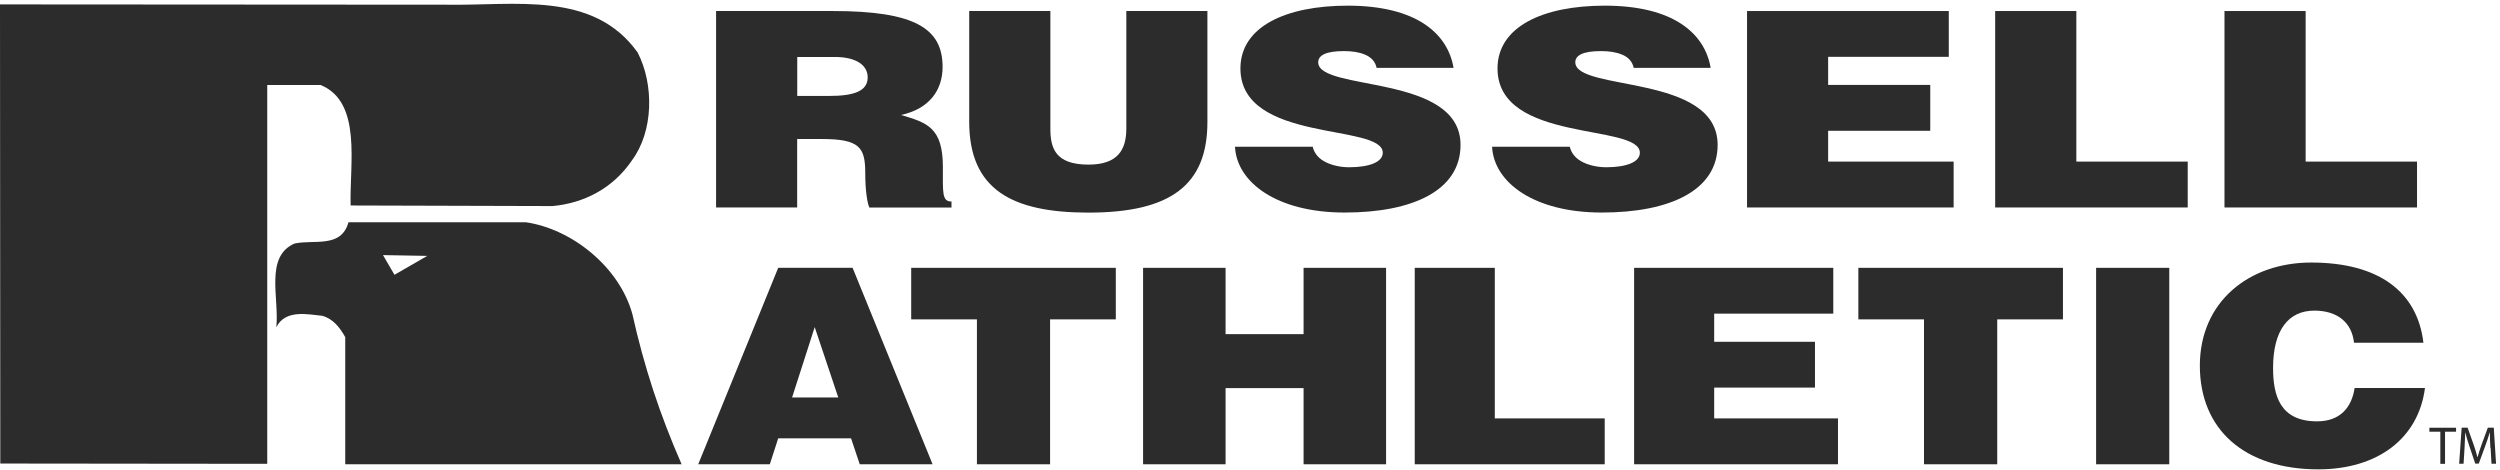
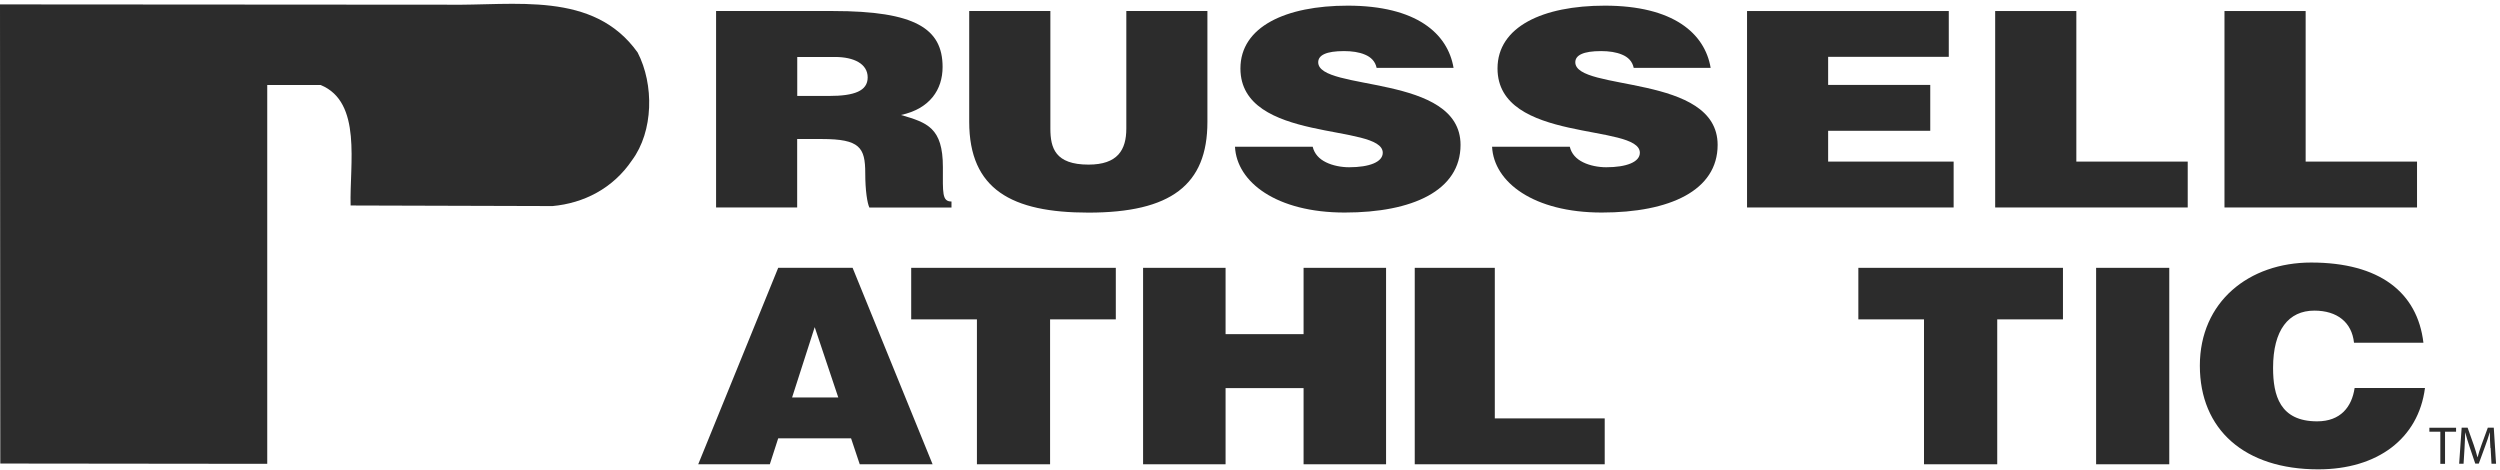
<svg xmlns="http://www.w3.org/2000/svg" width="601" height="113" viewBox="0 0 601 113" fill="none">
  <path d="M64.245 20.43H77.077C87.098 24.548 84.005 39.448 84.288 49.398L132.821 49.539C140.368 48.85 147.367 45.28 151.909 38.564C157.123 31.565 157.264 20.307 153.287 12.618C142.648 -2.299 123.754 1.413 107.423 1.13L0 1.059L0.071 111.434L64.245 111.505V20.43Z" fill="#2C2C2C" />
-   <path d="M94.829 66.06L102.719 61.515L92.073 61.326L94.829 66.06ZM82.994 111.621V81.051C81.732 78.768 80.08 76.632 77.471 75.917C74.273 75.643 68.634 74.223 66.425 78.673C67.162 71.614 63.616 61.747 70.759 58.559C75.378 57.497 82.037 59.779 83.772 53.425H126.378C137.582 55.045 148.943 64.272 152.025 75.517C154.866 88.225 158.579 99.534 163.86 111.611H82.994V111.621Z" fill="#2C2C2C" />
  <path d="M191.64 33.404V49.876H172.146V2.651H200.247C220.078 2.651 226.599 6.91 226.599 16.101C226.599 21.544 223.542 26.14 216.596 27.642C222.87 29.48 226.67 30.664 226.67 40.173C226.67 46.341 226.423 48.444 228.738 48.444V49.894H208.996C208.501 48.851 208.006 45.829 208.006 41.622C208.006 35.454 206.681 33.421 197.596 33.421H191.64M191.64 23.064H199.328C205.355 23.064 208.589 21.88 208.589 18.61C208.589 15.341 205.284 13.697 200.742 13.697H191.658V23.082L191.64 23.064Z" fill="#2C2C2C" />
  <path d="M233.015 2.651H252.509V30.912C252.509 35.56 253.658 39.572 261.682 39.572C268.699 39.572 270.767 36.02 270.767 30.912V2.651H290.261V29.339C290.261 44.485 281.424 51.113 261.664 51.113C243.23 51.113 232.997 45.546 232.997 29.268V2.651" fill="#2C2C2C" />
  <path d="M330.948 16.347C330.612 14.704 329.534 13.714 328.137 13.131C326.741 12.53 324.991 12.282 323.1 12.282C318.806 12.282 316.897 13.272 316.897 14.969C316.897 22.056 351.114 17.655 351.114 34.834C351.114 45.792 339.626 51.095 323.259 51.095C306.893 51.095 297.314 43.813 296.89 35.276H315.571C315.978 36.991 317.144 38.228 318.788 39.023C320.361 39.801 322.429 40.208 324.32 40.208C329.198 40.208 332.415 38.953 332.415 36.726C332.415 29.585 298.198 34.499 298.198 16.453C298.198 6.415 309.102 1.36 323.984 1.36C340.509 1.36 348.038 8.058 349.435 16.312H330.93" fill="#2C2C2C" />
  <path d="M392.753 16.347C392.417 14.704 391.357 13.714 389.943 13.131C388.529 12.53 386.797 12.282 384.906 12.282C380.611 12.282 378.702 13.272 378.702 14.969C378.702 22.056 412.919 17.655 412.919 34.834C412.919 45.792 401.431 51.095 385.065 51.095C368.699 51.095 359.119 43.813 358.695 35.276H377.377C377.783 36.991 378.95 38.228 380.594 39.023C382.167 39.801 384.234 40.208 386.126 40.208C391.004 40.208 394.22 38.953 394.22 36.726C394.22 29.585 360.003 34.499 360.003 16.453C360.003 6.415 370.908 1.36 385.79 1.36C402.315 1.36 409.844 8.058 411.24 16.312H392.736" fill="#2C2C2C" />
  <path d="M419.989 49.876V2.651H468.487V13.662H439.484V20.413H464.033V31.442H439.484V38.847H469.653V49.876H419.989Z" fill="#2C2C2C" />
  <path d="M479.64 49.876V2.651H499.152V38.847H525.928V49.876H479.64Z" fill="#2C2C2C" />
  <path d="M534.765 49.876V2.651H554.277V38.847H581.053V49.876H534.765Z" fill="#2C2C2C" />
  <path d="M167.851 111.611L187.08 64.386H204.966L224.196 111.611H206.681L204.595 105.372H187.08L185.065 111.611H167.851ZM195.864 78.614L190.42 95.546H201.52L195.846 78.614H195.864Z" fill="#2C2C2C" />
  <path d="M219.053 64.386H268.24V76.776H252.439V111.611H234.853V76.776H219.053V64.386Z" fill="#2C2C2C" />
  <path d="M274.797 111.611V64.386H294.627V80.328H313.379V64.386H333.21V111.611H313.379V93.301H294.627V111.611H274.797Z" fill="#2C2C2C" />
  <path d="M446.748 64.386H495.935V76.776H480.134V111.611H462.531V76.776H446.748V64.386Z" fill="#2C2C2C" />
  <path d="M521.492 64.386H503.906V111.611H521.492V64.386Z" fill="#2C2C2C" />
  <path d="M565.906 82.414C565.394 77.5 561.877 74.673 556.362 74.673C550.176 74.673 546.447 79.321 546.447 88.441C546.447 95.069 548.091 101.29 557.034 101.29C562.69 101.29 565.376 97.808 566.048 93.283H582.962C581.389 105.478 571.491 112.831 557.317 112.831C539.572 112.831 528.844 103.252 528.844 87.91C528.844 72.569 540.615 63.114 555.602 63.114C572.004 63.114 581.159 70.254 582.591 82.396H565.889" fill="#2C2C2C" />
-   <path d="M392.842 111.611V64.386H440.721V75.397H412.089V82.166H436.32V93.177H412.089V100.583H441.852V111.611H392.842Z" fill="#2C2C2C" />
  <path d="M340.103 111.611V64.386H359.35V100.583H385.772V111.611H340.103Z" fill="#2C2C2C" />
  <path d="M586.656 103.782H584.022V102.828H590.438V103.782H587.787V111.506H586.656V103.782Z" fill="#2C2C2C" />
  <path d="M598.692 107.706C598.621 106.504 598.551 105.037 598.568 103.959H598.533C598.233 104.984 597.879 106.062 597.437 107.246L595.9 111.453H595.051L593.655 107.317C593.249 106.097 592.895 104.966 592.648 103.941H592.63C592.612 105.019 592.542 106.469 592.471 107.776L592.241 111.488H591.181L591.782 102.81H593.213L594.698 106.999C595.051 108.059 595.352 109.014 595.582 109.915H595.617C595.829 109.031 596.147 108.095 596.536 106.999L598.074 102.81H599.505L600.053 111.488H598.957L598.745 107.688L598.692 107.706Z" fill="#2C2C2C" />
</svg>